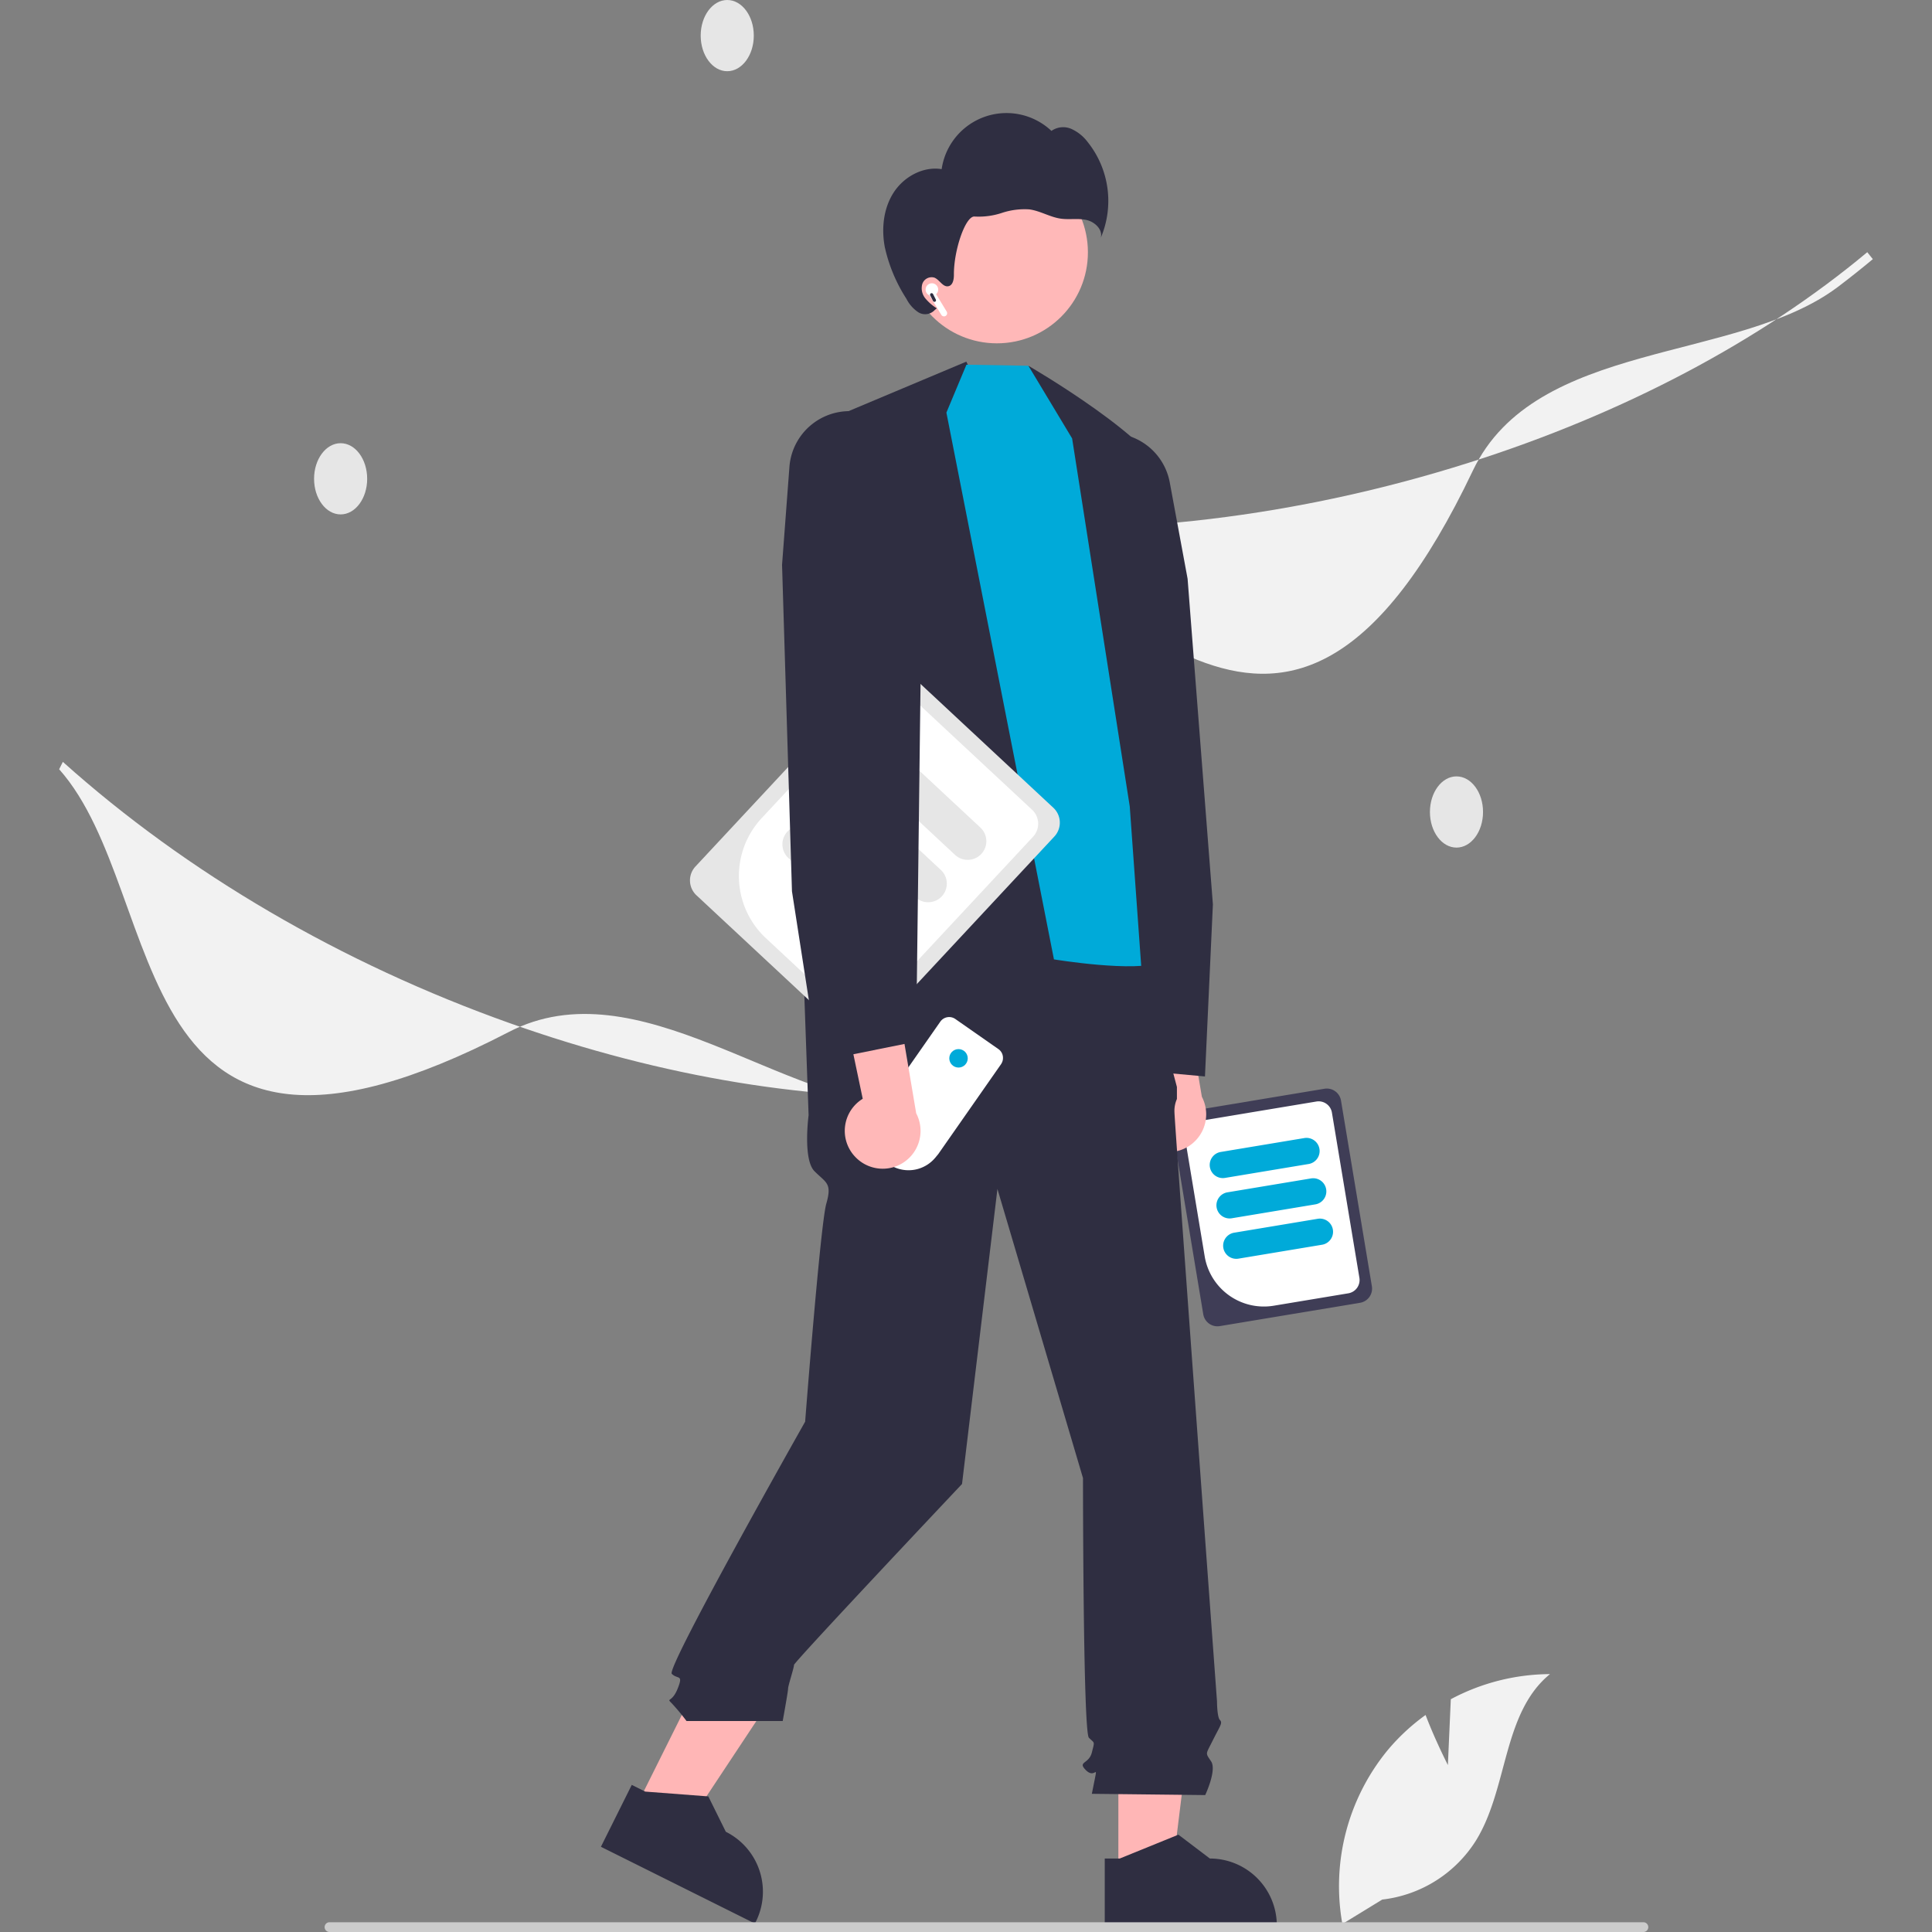
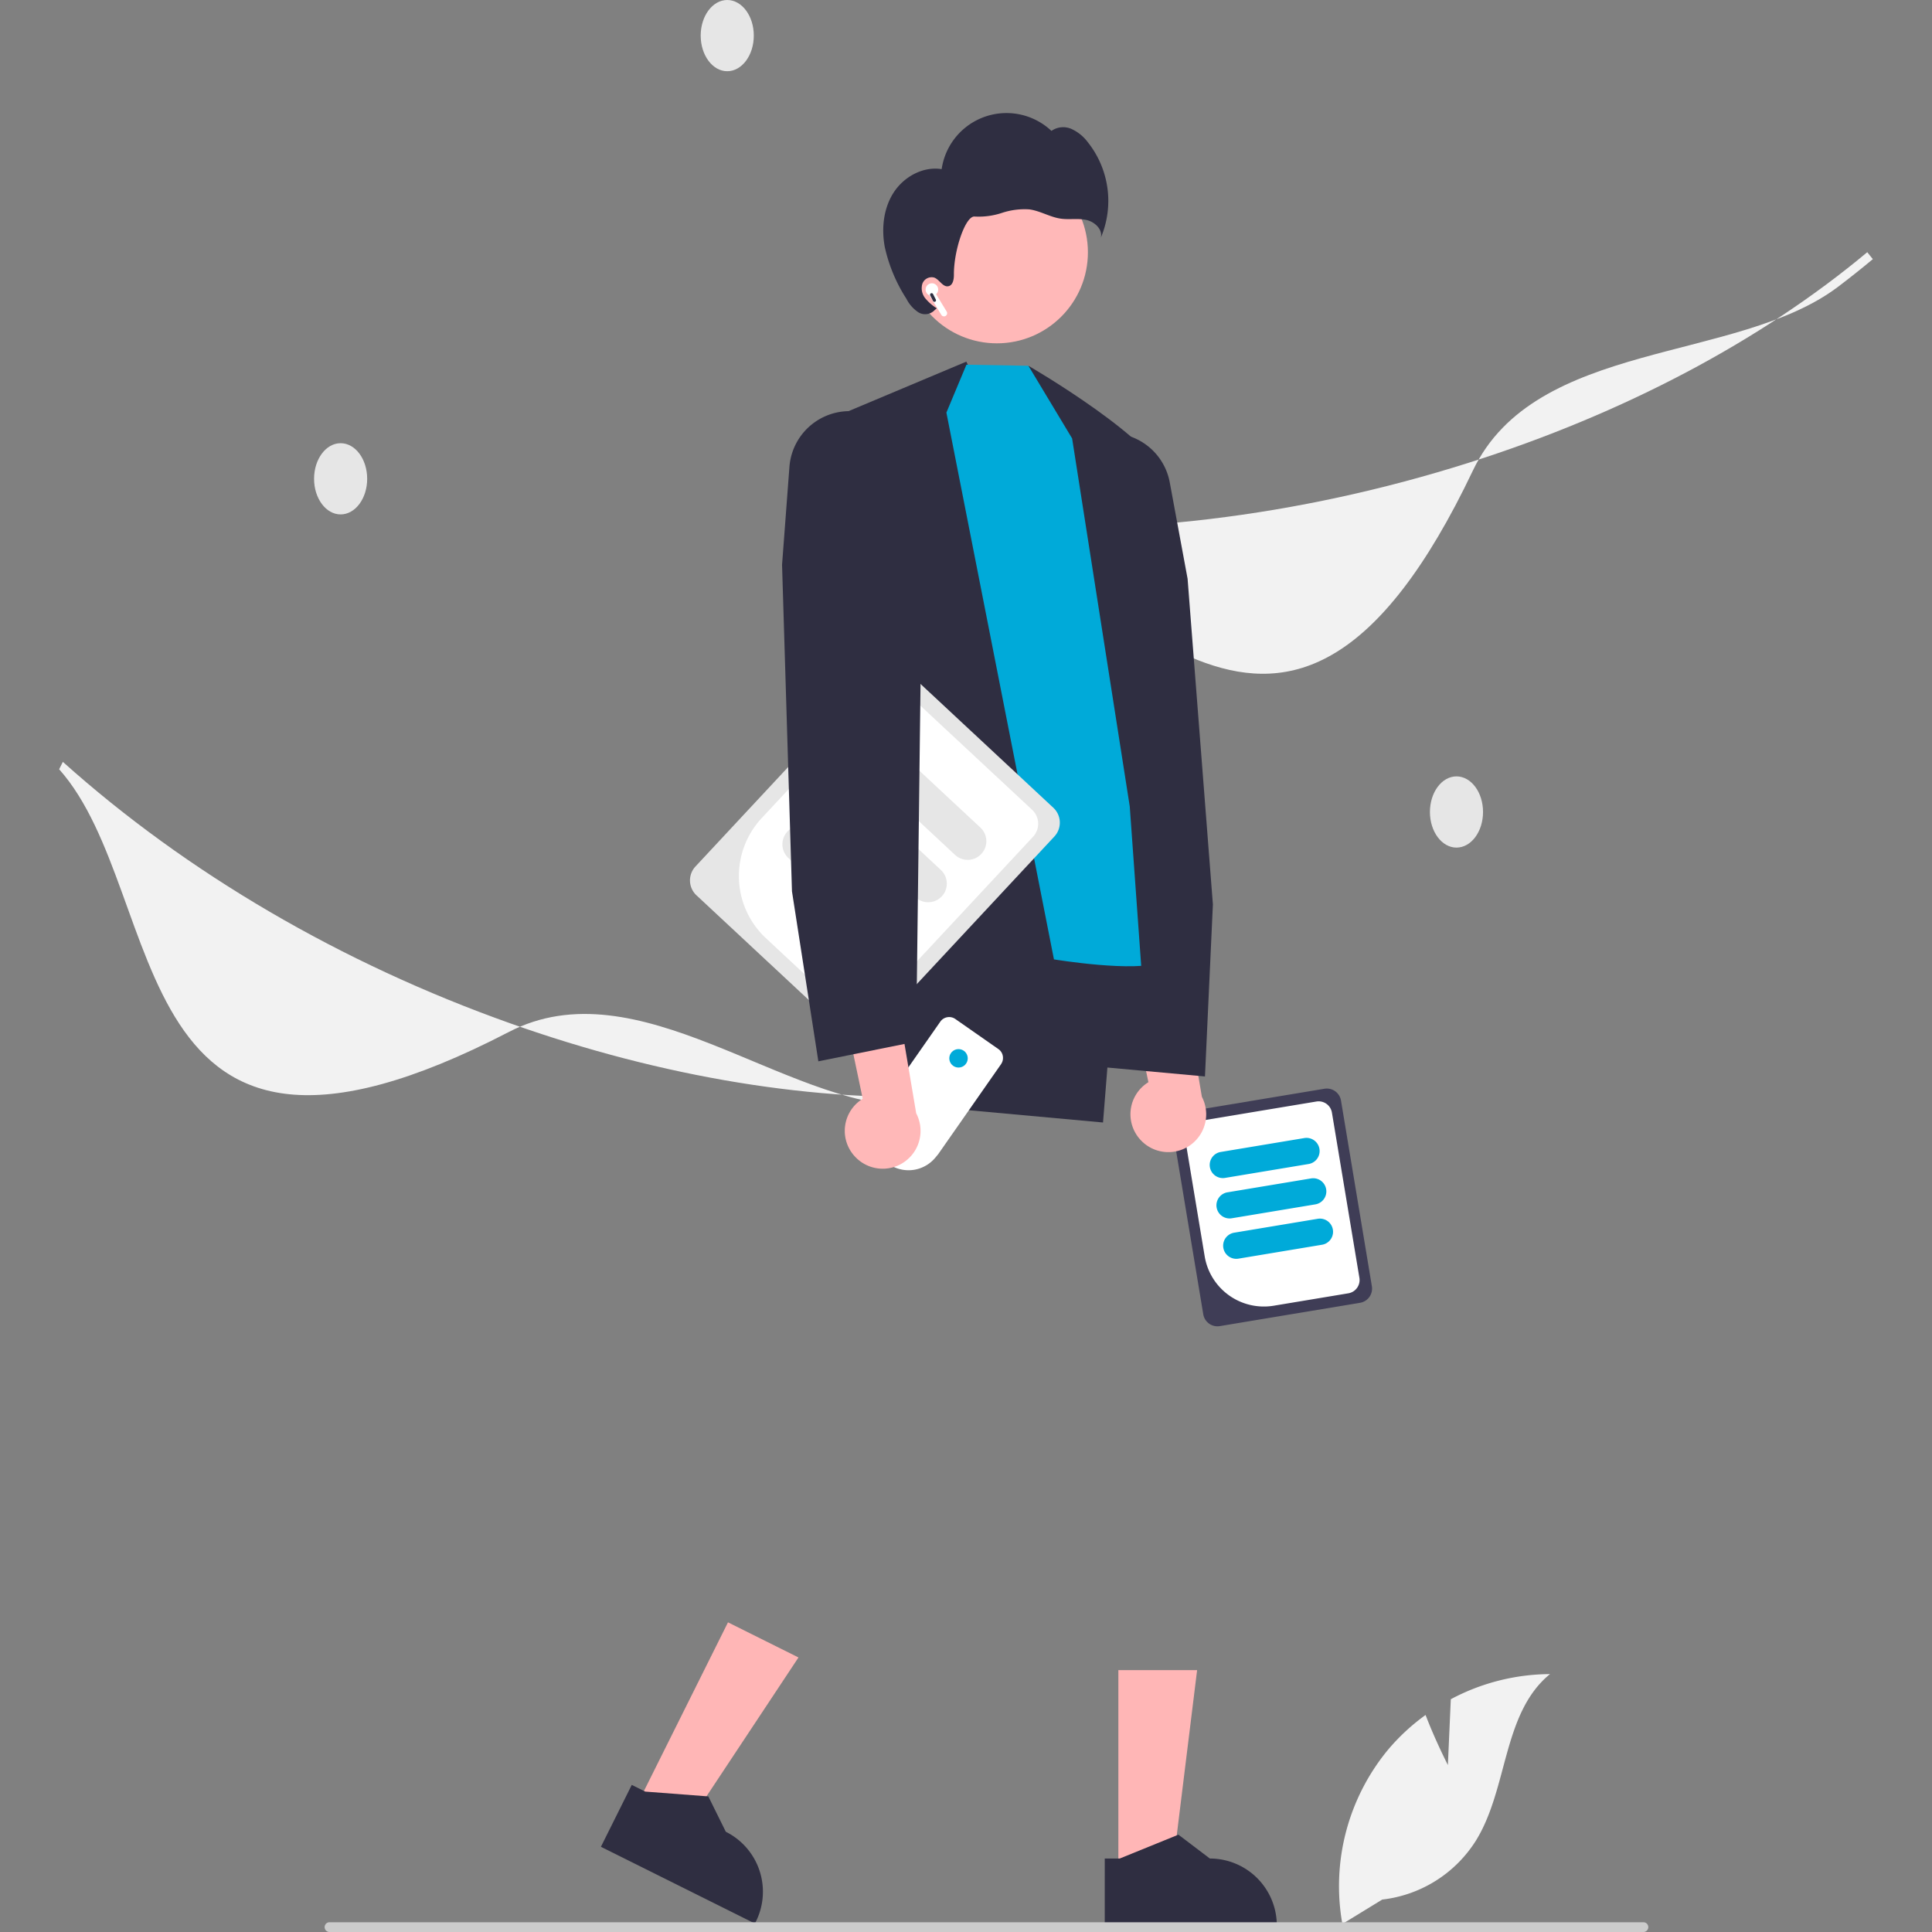
<svg xmlns="http://www.w3.org/2000/svg" width="500" height="500" viewBox="0 0 500 500">
  <rect x="0" y="0" width="500" height="500" fill="#808080" stroke="none" />
  <defs>
    <clipPath id="clip-path">
      <rect id="長方形_1401" data-name="長方形 1401" width="500" height="500" transform="translate(-62 164)" fill="#fff" stroke="#707070" stroke-width="1" />
    </clipPath>
  </defs>
  <g id="マスクグループ_28" data-name="マスクグループ 28" transform="translate(62 -164)" clip-path="url(#clip-path)">
    <g id="undraw_businessman_re_mlee" transform="translate(-46.689 164)">
      <path id="パス_1232" data-name="パス 1232" d="M473.828,402.293c-32.875,0-70.656-36.481-104.083-19.148-101.208,52.48-87.276-35.337-116.352-68l.955-1.915C286.43,342,326.485,365.405,370.185,380.918c39.49,14.02,79.277,20.516,115.043,18.8l.062,2.3Q479.624,402.294,473.828,402.293Z" transform="translate(-253.393 -116.062)" fill="#f2f2f2" />
      <path id="パス_1233" data-name="パス 1233" d="M713.8,190.259c-26.206,19.848-78.35,13.578-94.532,47.577-48.994,102.941-90.909,24.525-133.806,16.045l-.4-2.1c42.943,3.562,89.005-1.965,133.207-15.983,39.945-12.667,75.583-31.51,103.06-54.471l1.439,1.8Q718.42,186.76,713.8,190.259Z" transform="translate(-253.393 -116.062)" fill="#f2f2f2" />
      <ellipse id="楕円形_279" data-name="楕円形 279" cx="6.872" cy="9.215" rx="6.872" ry="9.215" transform="translate(65.97 114.699)" fill="#e6e6e6" />
      <ellipse id="楕円形_280" data-name="楕円形 280" cx="6.872" cy="9.215" rx="6.872" ry="9.215" transform="translate(354.753 200.927)" fill="#e6e6e6" />
      <ellipse id="楕円形_281" data-name="楕円形 281" cx="6.872" cy="9.215" rx="6.872" ry="9.215" transform="translate(166.027 0)" fill="#e6e6e6" />
      <path id="パス_1234" data-name="パス 1234" d="M549.487,456.2,541.5,408.143a3.723,3.723,0,0,1,3.059-4.279l36.293-6.035a3.723,3.723,0,0,1,4.279,3.059l7.991,48.056a3.723,3.723,0,0,1-3.059,4.279l-36.293,6.035A3.723,3.723,0,0,1,549.487,456.2Z" transform="translate(-253.393 -116.062)" fill="#3f3d56" />
      <path id="パス_1235" data-name="パス 1235" d="M549.857,441.221l-5.137-30.895a3.487,3.487,0,0,1,2.864-4.007l31.191-5.187A3.487,3.487,0,0,1,582.782,404l7.111,42.763a3.487,3.487,0,0,1-2.865,4.007l-19.322,3.213A15.532,15.532,0,0,1,549.857,441.221Z" transform="translate(-253.393 -116.062)" fill="#fff" />
      <path id="パス_1236" data-name="パス 1236" d="M551.2,418.107a3.407,3.407,0,0,1,2.8-3.916l21.637-3.6a3.4,3.4,0,1,1,1.117,6.715l-21.637,3.6a3.407,3.407,0,0,1-3.916-2.8Z" transform="translate(-253.393 -116.062)" fill="#00aad9" />
      <path id="パス_1237" data-name="パス 1237" d="M552.94,428.552a3.407,3.407,0,0,1,2.8-3.916l21.637-3.6a3.4,3.4,0,0,1,1.117,6.715l-21.637,3.6a3.407,3.407,0,0,1-3.916-2.8Z" transform="translate(-253.393 -116.062)" fill="#00aad9" />
      <path id="パス_1238" data-name="パス 1238" d="M554.677,439a3.407,3.407,0,0,1,2.8-3.916l21.637-3.6a3.4,3.4,0,1,1,1.117,6.715l-21.637,3.6A3.407,3.407,0,0,1,554.677,439Z" transform="translate(-253.393 -116.062)" fill="#00aad9" />
      <path id="パス_1239" data-name="パス 1239" d="M533.1,410.9a9.734,9.734,0,0,1,2.189-14.765L522.63,335.861l16.779,6.451,9.714,57.587A9.787,9.787,0,0,1,533.1,410.9Z" transform="translate(-253.393 -116.062)" fill="#ffb8b8" />
      <path id="パス_1240" data-name="パス 1240" d="M274.122,485.492h13.81l6.57-53.271H274.119Z" fill="#ffb6b6" />
      <path id="パス_1241" data-name="パス 1241" d="M523.991,597.044h3.887l15.177-6.172,8.134,6.171h0a17.334,17.334,0,0,1,17.333,17.332v.564l-44.532,0Z" transform="translate(-253.393 -116.062)" fill="#2f2e41" />
      <path id="パス_1242" data-name="パス 1242" d="M149.331,467.536l12.361,6.16,29.644-44.745-18.243-9.092Z" fill="#ffb6b6" />
      <path id="パス_1243" data-name="パス 1243" d="M401.582,577.99l3.479,1.734,16.336,1.246,4.527,9.152h0a17.334,17.334,0,0,1,7.781,23.245l-.251.5L393.6,594.008Z" transform="translate(-253.393 -116.062)" fill="#2f2e41" />
-       <path id="パス_1244" data-name="パス 1244" d="M533.633,359.617l-87.813,2.291,1.527,42.761s-1.527,11.454,1.527,14.508,4.582,3.054,3.054,8.4-5.475,56.416-5.475,56.416-36.041,63.727-34.514,65.254,3.054,0,1.527,3.818-3.054,2.291-1.527,3.818a56.256,56.256,0,0,1,3.818,4.582h24.89s1.392-7.636,1.392-8.4,1.527-5.345,1.527-6.109,43.487-46.838,43.487-46.838l9.163-76.359,22.144,74.832s0,65.669,1.527,67.2,1.527.764.764,3.818-3.818,2.291-1.527,4.582,3.054-1.527,2.291,2.291l-.764,3.818,29.337.328s3.054-6.436,1.527-8.727-1.436-1.665.428-5.414,2.627-4.512,1.863-5.276-.764-4.825-.764-4.825-11.01-150.185-11.01-152.475a7.616,7.616,0,0,1,.634-3.435v-3.109l-2.925-11.018Z" transform="translate(-253.393 -116.062)" fill="#2f2e41" />
      <path id="パス_1245" data-name="パス 1245" d="M612.792,572.855l.758-17.037a55.024,55.024,0,0,1,25.665-6.5c-12.326,10.078-10.786,29.5-19.143,43.056a33.1,33.1,0,0,1-24.27,15.295l-10.315,6.316a55.46,55.46,0,0,1,11.689-44.941,53.57,53.57,0,0,1,9.845-9.148C609.492,566.413,612.792,572.855,612.792,572.855Z" transform="translate(-253.393 -116.062)" fill="#f2f2f2" />
      <path id="パス_1246" data-name="パス 1246" d="M234.771,93.591l43.985,88.955L270.15,290.5l-56.206-5.135L203.865,106.583Z" fill="#2f2e41" />
      <path id="パス_1247" data-name="パス 1247" d="M549.926,394.647l-25.7-2.349-.04-.326L506.936,249.159l3.86-10.7a15.672,15.672,0,0,1,11.725-10.027h0a15.6,15.6,0,0,1,18.294,12.481l4.616,24.932,6.548,84.278Z" transform="translate(-253.393 -116.062)" fill="#2f2e41" />
      <path id="パス_1248" data-name="パス 1248" d="M483.009,222.845l5.184-12.4,16.043.282,16.729,23.663,17.559,73.841s6.307,53.941,0,56.788-27.682-.669-27.682-.669Z" transform="translate(-253.393 -116.062)" fill="#00aad9" />
      <path id="パス_1249" data-name="パス 1249" d="M504.235,210.725s34.559,19.977,35.91,30.4,5.877,138.061,5.877,138.061l-12.221-7.9-3.34-46.518-14.915-95.24Z" transform="translate(-253.393 -116.062)" fill="#2f2e41" />
      <circle id="楕円形_282" data-name="楕円形 282" cx="23.553" cy="23.553" r="23.553" transform="translate(219.132 41.747)" fill="#ffb8b8" />
      <path id="パス_1250" data-name="パス 1250" d="M469.362,165.885c2.645-4.092,7.608-6.819,12.419-6.052a16.959,16.959,0,0,1,28.416-9.892,5.274,5.274,0,0,1,5.157-.516,10.873,10.873,0,0,1,4.19,3.363,24.4,24.4,0,0,1,3.415,24.827c.588-2.138-1.554-4.149-3.719-4.628s-4.435-.026-6.63-.338c-2.813-.4-5.342-2.032-8.16-2.4a18.576,18.576,0,0,0-7.058.907,19.139,19.139,0,0,1-7.056.947c-2.371-.282-5.426,8.705-5.385,15.035.008,1.2-.239,2.74-1.412,2.994-1.444.313-2.28-1.679-3.654-2.222a2.542,2.542,0,0,0-3.118,1.658,4.145,4.145,0,0,0,.791,3.712,12.247,12.247,0,0,0,2.969,2.576l-.566.471a3.367,3.367,0,0,1-4.251.528,9.175,9.175,0,0,1-3.052-3.475,40.893,40.893,0,0,1-5.6-13.414C466.175,175.176,466.717,169.977,469.362,165.885Z" transform="translate(-253.393 -116.062)" fill="#2f2e41" />
      <path id="パス_1251" data-name="パス 1251" d="M418.06,340.317l47.056-50.484a5.275,5.275,0,0,1,7.446-.262l38.127,35.537a5.275,5.275,0,0,1,.262,7.446l-47.056,50.484a5.275,5.275,0,0,1-7.446.262l-38.127-35.537A5.275,5.275,0,0,1,418.06,340.317Z" transform="translate(-253.393 -116.062)" fill="#e6e6e6" />
      <path id="パス_1252" data-name="パス 1252" d="M435.2,327.794l30.252-32.456a4.94,4.94,0,0,1,6.974-.245l32.767,30.541a4.94,4.94,0,0,1,.245,6.974l-41.873,44.924a4.94,4.94,0,0,1-6.974.245l-20.3-18.92a22,22,0,0,1-1.092-31.063Z" transform="translate(-253.393 -116.062)" fill="#fff" />
-       <path id="パス_1253" data-name="パス 1253" d="M462.313,309.339a4.827,4.827,0,0,1,6.815-.24l22.73,21.186a4.822,4.822,0,0,1-6.575,7.054l-22.73-21.186A4.827,4.827,0,0,1,462.313,309.339Z" transform="translate(-253.393 -116.062)" fill="#e6e6e6" />
+       <path id="パス_1253" data-name="パス 1253" d="M462.313,309.339a4.827,4.827,0,0,1,6.815-.24l22.73,21.186a4.822,4.822,0,0,1-6.575,7.054l-22.73-21.186Z" transform="translate(-253.393 -116.062)" fill="#e6e6e6" />
      <path id="パス_1254" data-name="パス 1254" d="M452.085,320.313a4.827,4.827,0,0,1,6.815-.24l22.73,21.186a4.822,4.822,0,0,1-6.575,7.054l-22.73-21.187A4.827,4.827,0,0,1,452.085,320.313Z" transform="translate(-253.393 -116.062)" fill="#e6e6e6" />
      <path id="パス_1255" data-name="パス 1255" d="M441.858,331.286a4.827,4.827,0,0,1,6.815-.24l22.73,21.186a4.822,4.822,0,1,1-6.575,7.054L442.1,338.1A4.827,4.827,0,0,1,441.858,331.286Z" transform="translate(-253.393 -116.062)" fill="#e6e6e6" />
      <path id="パス_1256" data-name="パス 1256" d="M497.162,391.458l-16.268,23.294-.758.913a9.034,9.034,0,0,1-5.158,3.079q-.429.086-.862.129a8.819,8.819,0,0,1-1.072.044c-.205,0-.41-.015-.614-.033a9.012,9.012,0,0,1-3.4-.99l-6.941-4.847a2.784,2.784,0,0,1-1.11-1.612,2.824,2.824,0,0,1-.068-.99,2.782,2.782,0,0,1,.486-1.291l20.032-28.684a2.8,2.8,0,0,1,3.893-.691l11.147,7.785.078.056c.017.012.033.025.049.039s.044.034.065.052.054.044.079.068l.07.065.014.013c.029.028.058.057.085.087s.055.06.081.09l.056.067,0,0c.054.067.1.137.152.209.015.022.03.045.043.068l.006.01c.012.018.022.037.033.055.032.055.062.112.091.169a2.878,2.878,0,0,1,.124.293c.012.032.022.064.032.1s.017.053.024.08l0,.006,0,.011c.007.023.013.047.019.07.012.045.022.09.031.136,0,.012.005.025.008.038s0,.025.007.038,0,.025.007.037l0,.02c.006.037.01.074.014.111s.009.093.011.139,0,.076,0,.114,0,.069,0,.1a.217.217,0,0,1,0,.026c0,.035,0,.071,0,.106-.005.089-.016.177-.03.265-.005.033-.011.065-.018.1s-.016.078-.025.116c0,.014-.007.029-.011.043s-.011.043-.017.064-.014.047-.021.07l-.018.056c-.011.033-.023.065-.035.1s-.015.039-.023.058a2.791,2.791,0,0,1-.2.4l-.029.047C497.21,391.388,497.187,391.423,497.162,391.458Z" transform="translate(-253.393 -116.062)" fill="#fff" />
      <circle id="楕円形_283" data-name="楕円形 283" cx="2.388" cy="2.388" r="2.388" transform="translate(230.365 271.506)" fill="#00aad9" />
      <path id="パス_1257" data-name="パス 1257" d="M459.167,415.19a9.734,9.734,0,0,1,2.189-14.765L448.7,340.146l16.779,6.451,9.714,57.587a9.787,9.787,0,0,1-16.022,11.006Z" transform="translate(-253.393 -116.062)" fill="#ffb8b8" />
      <path id="パス_1258" data-name="パス 1258" d="M449.872,390.73l-6.829-44-2.566-84.5,1.907-25.327a15.6,15.6,0,0,1,29.581-5.67l4.989,10.224-1.781,144.168Z" transform="translate(-253.393 -116.062)" fill="#2f2e41" />
      <path id="パス_1259" data-name="パス 1259" d="M664.658,614.8a1.26,1.26,0,0,1-1.264,1.263H323.324a1.264,1.264,0,0,1,0-2.527H663.395a1.26,1.26,0,0,1,1.263,1.263Z" transform="translate(-253.393 -116.062)" fill="#ccc" />
      <path id="パス_1260" data-name="パス 1260" d="M477.634,190.908a1.627,1.627,0,1,1,2.717,1.3l2.734,4.494a.813.813,0,0,1-1.39.846l-3.074-5.052a1.622,1.622,0,0,1-.987-1.583Z" transform="translate(-253.393 -116.062)" fill="#fff" />
      <rect id="長方形_1400" data-name="長方形 1400" width="0.813" height="2.44" rx="0.407" transform="matrix(-0.893, 0.45, -0.45, -0.893, 227.071, 77.9)" fill="#2f2e41" />
    </g>
  </g>
</svg>